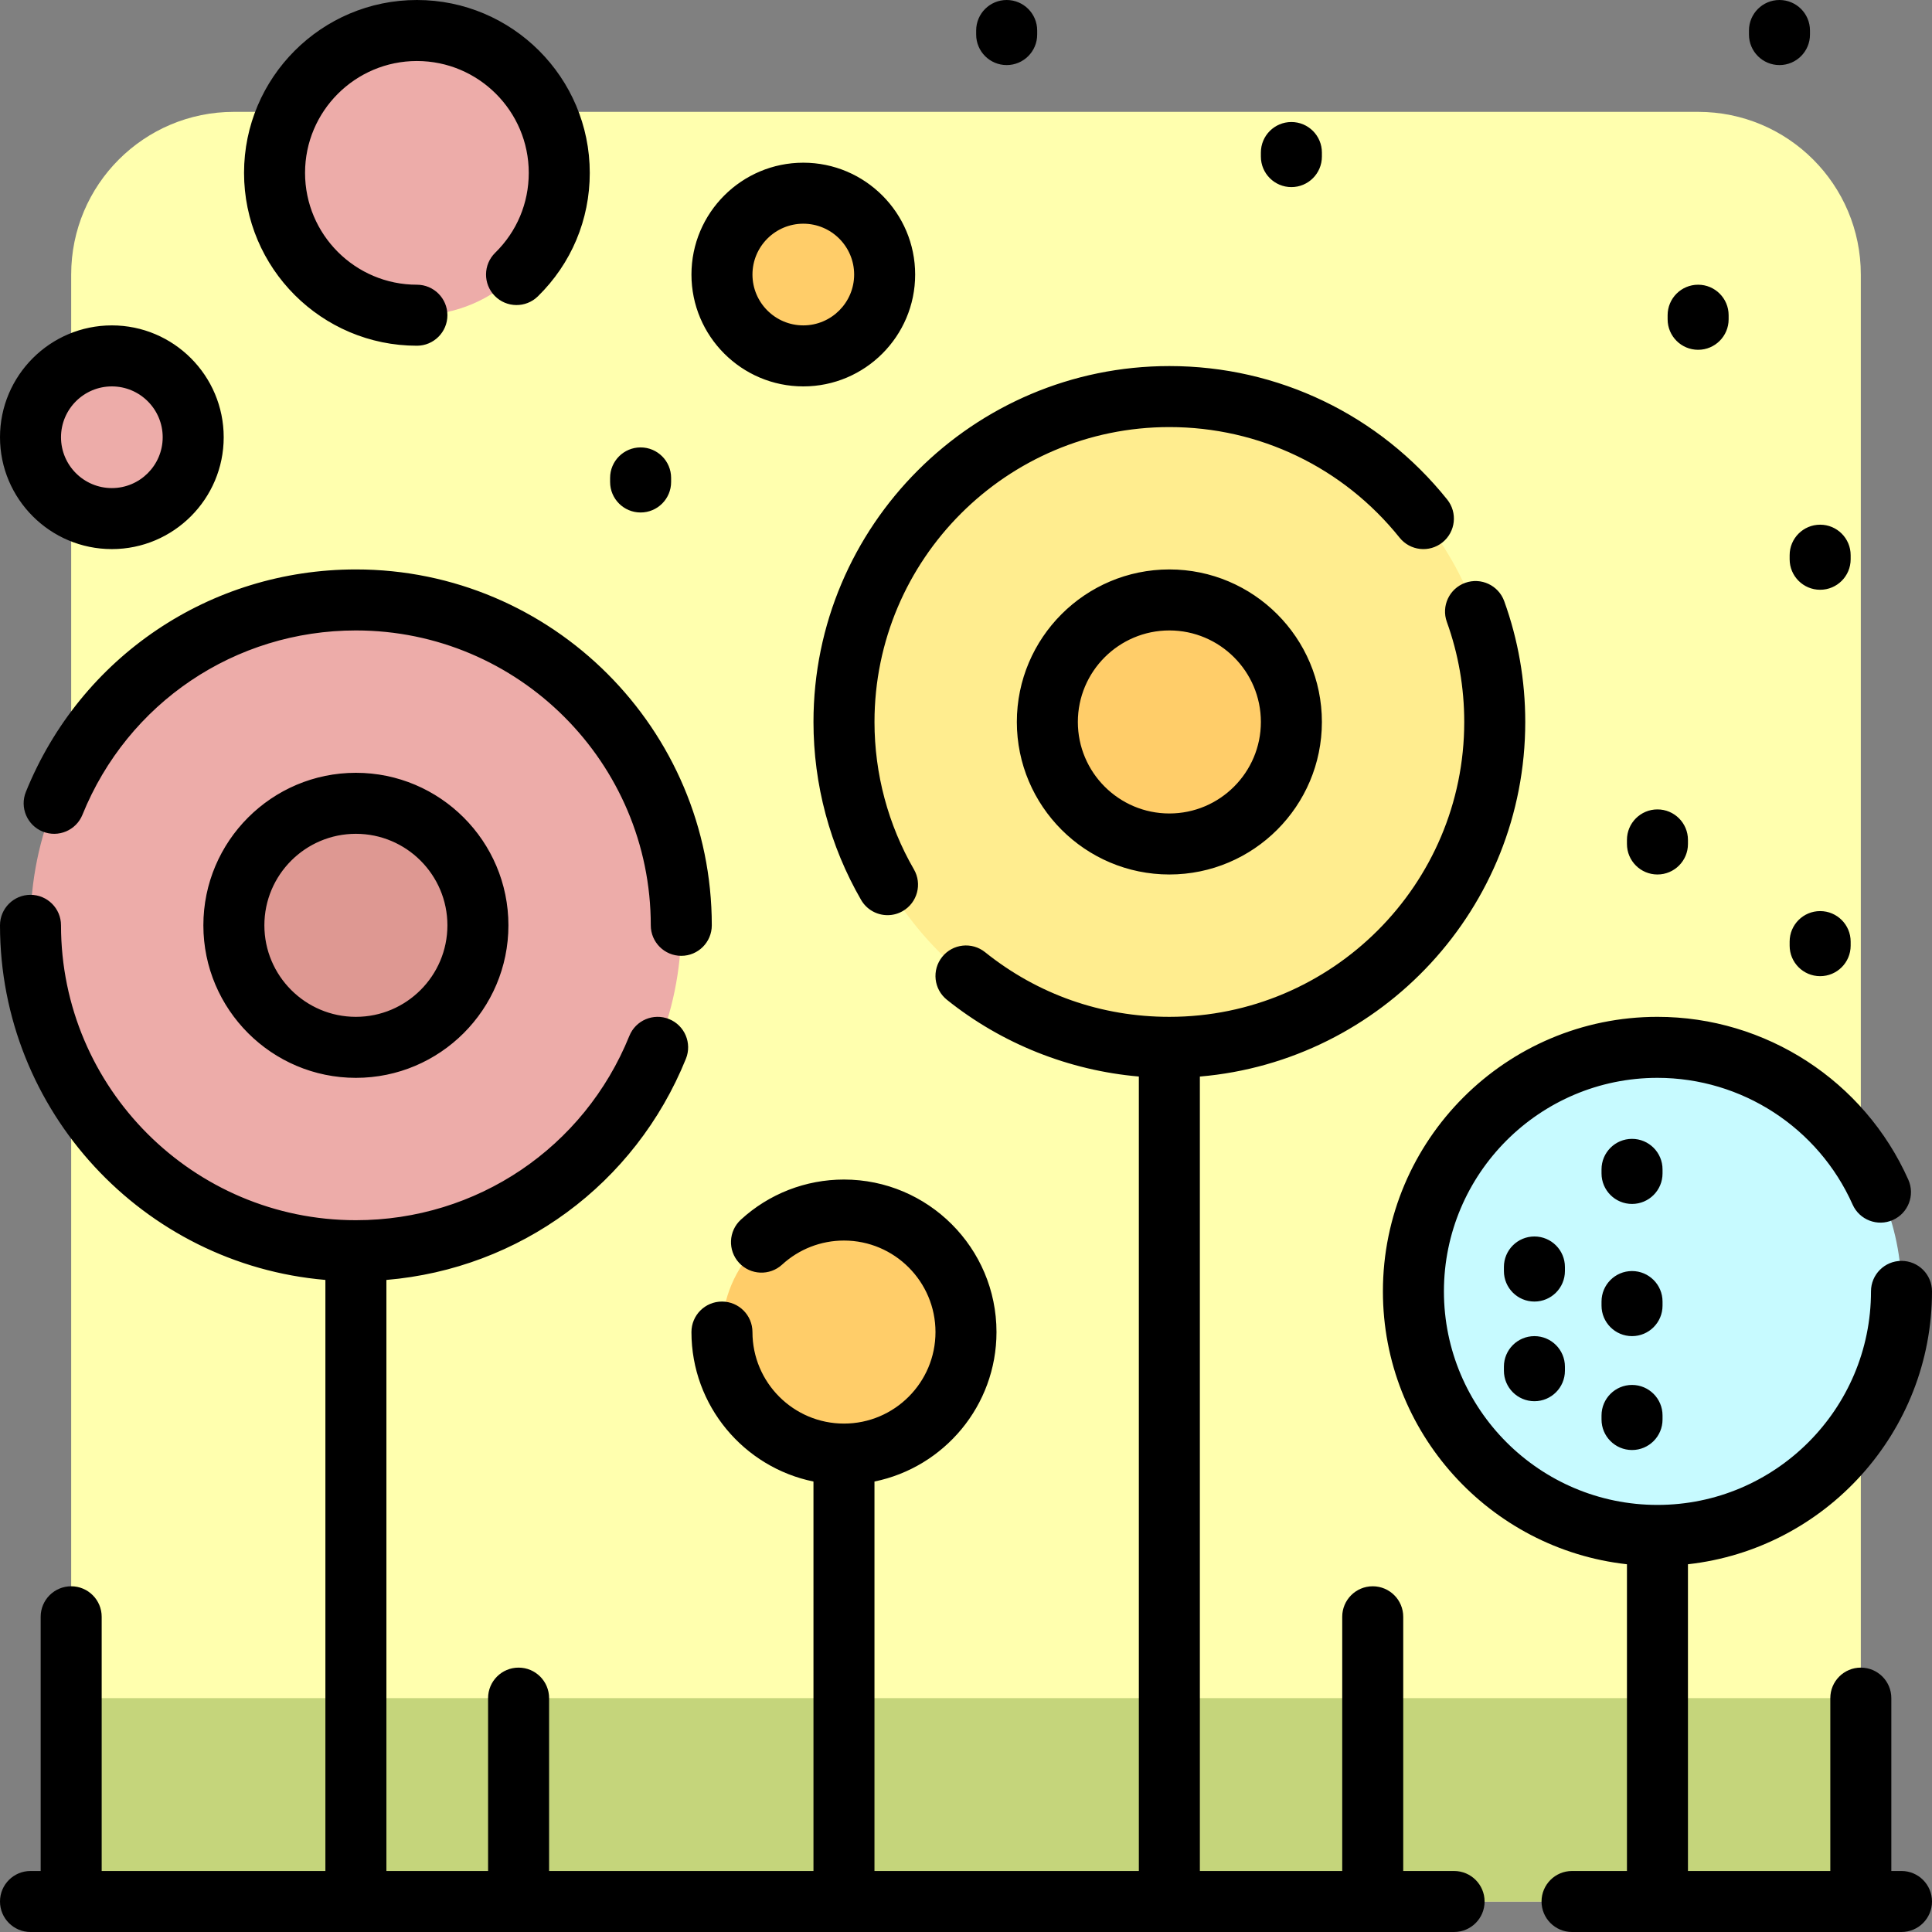
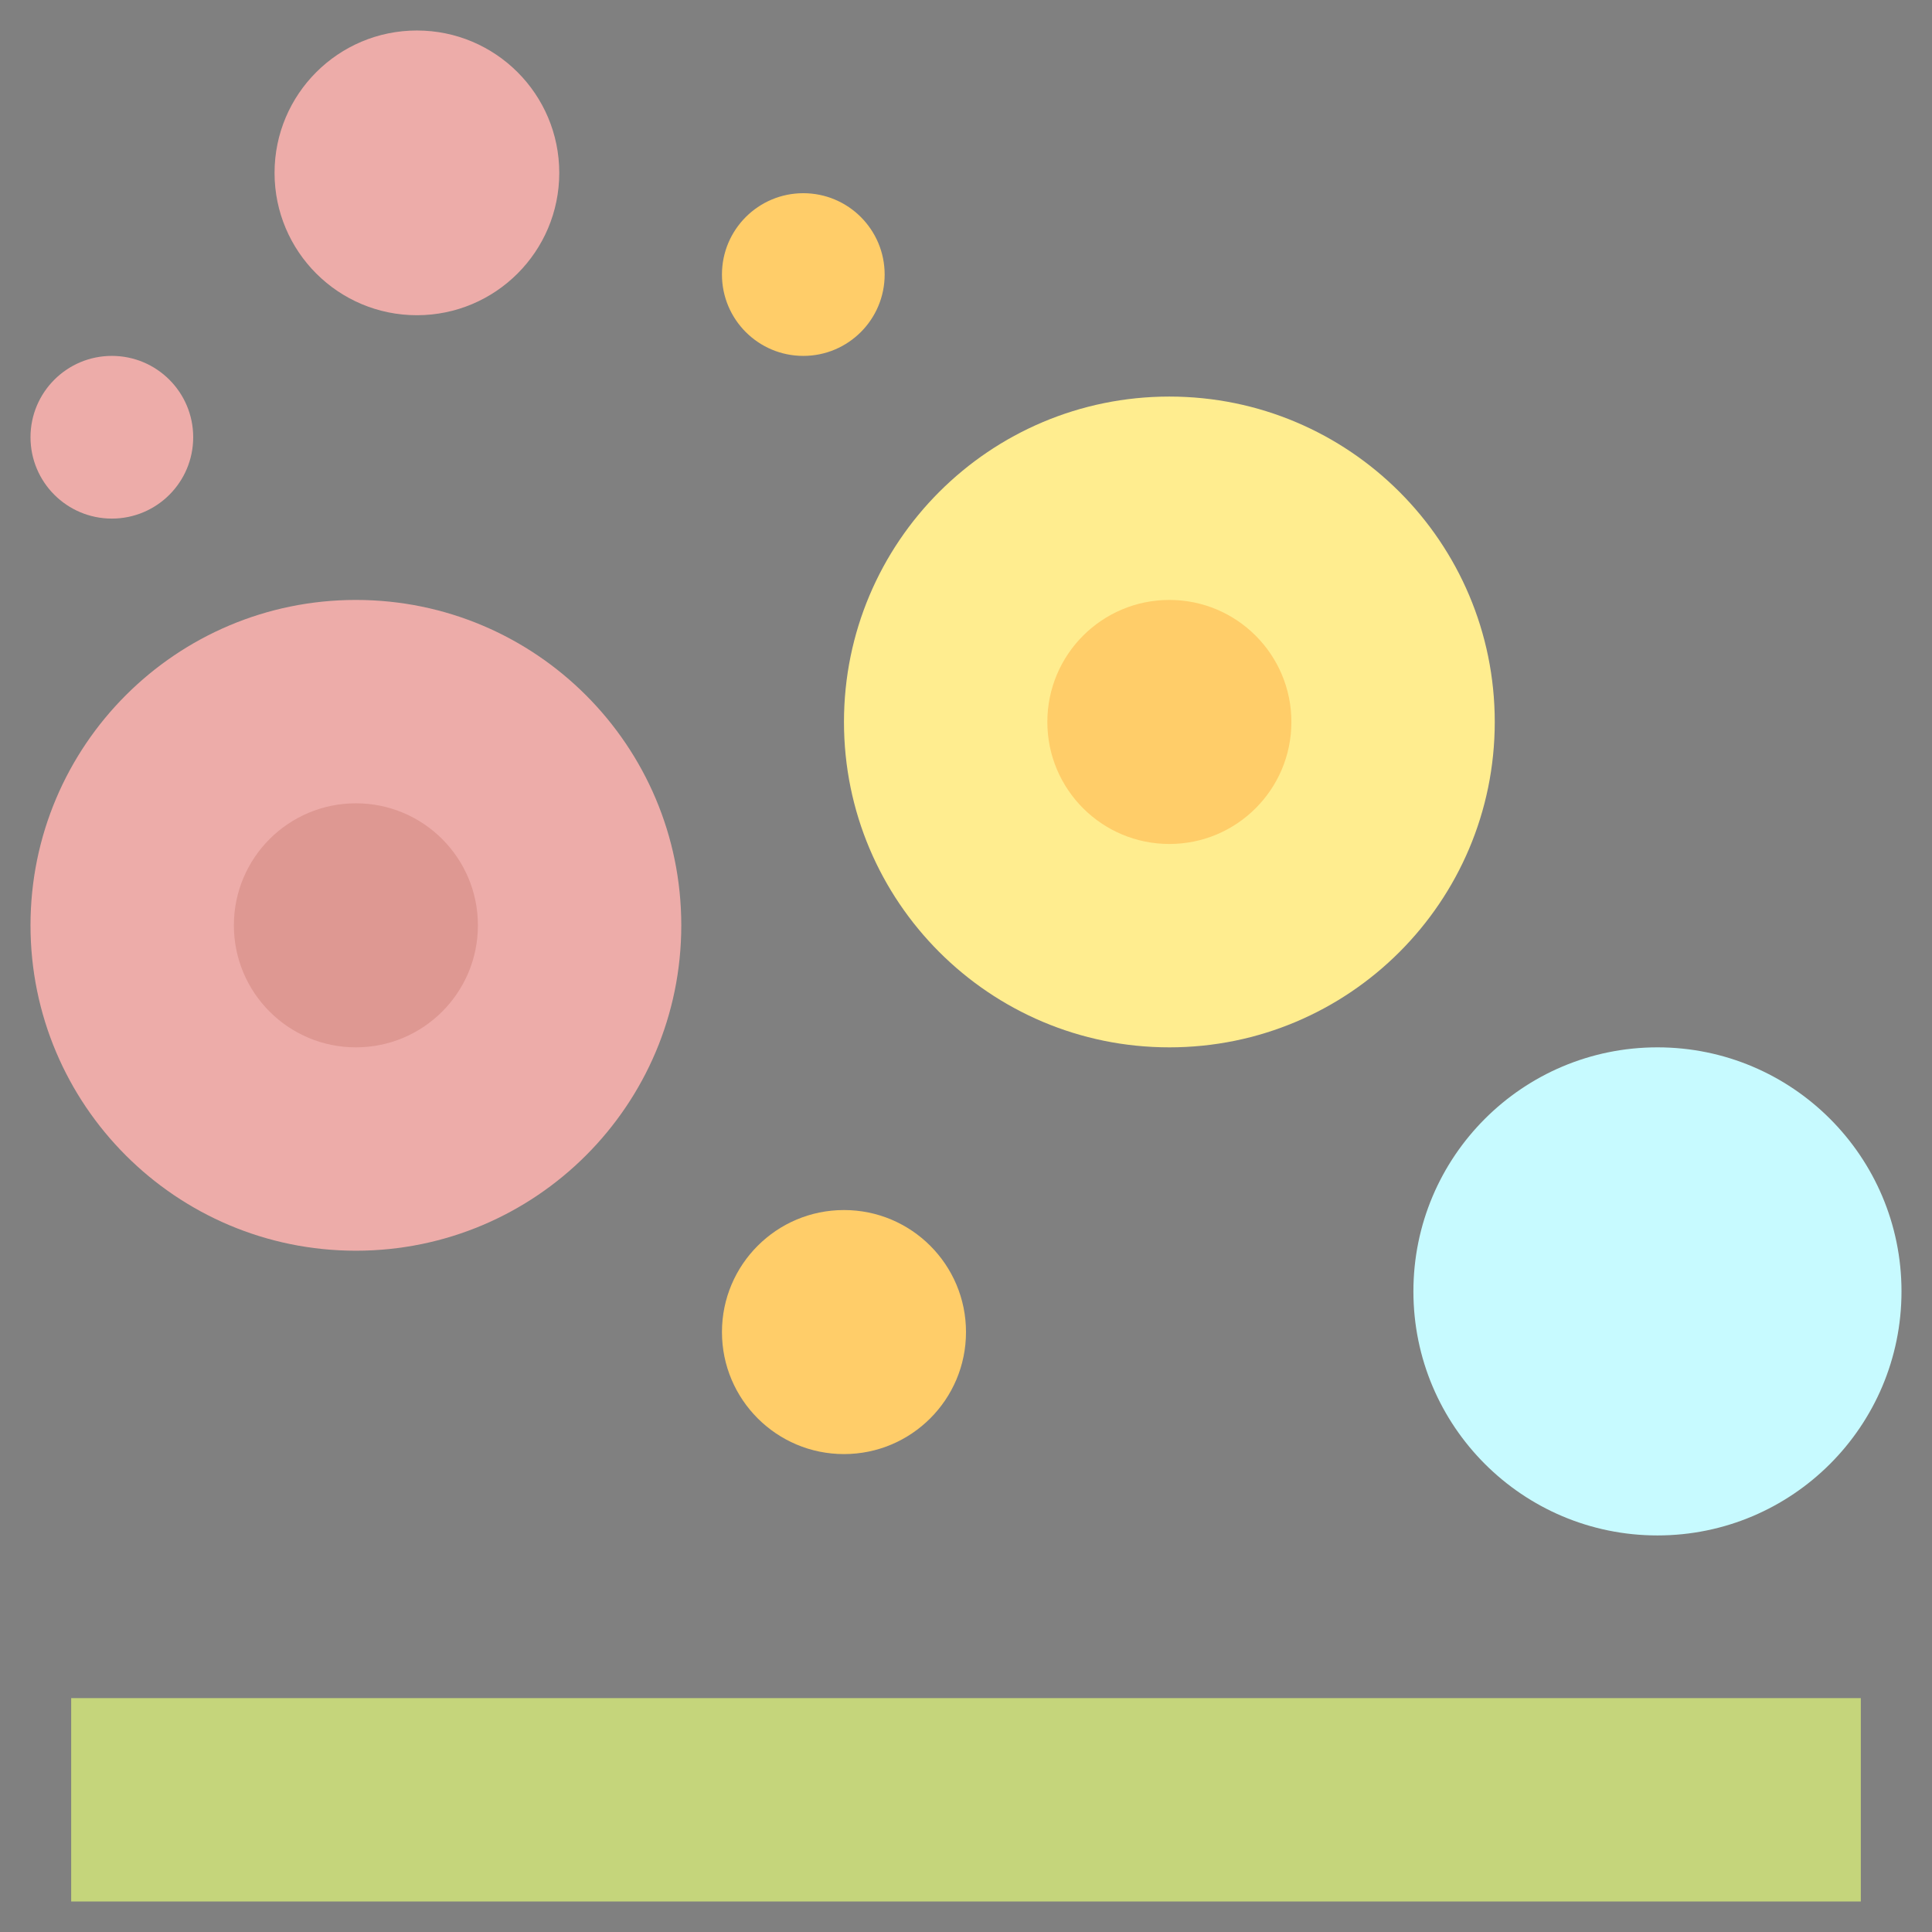
<svg xmlns="http://www.w3.org/2000/svg" version="1.1" id="Layer_1" x="0px" y="0px" viewBox="0 0 512 512" style="enable-background:new 0 0 512 512;" xml:space="preserve">
  <rect x="0" y="0" width="512" height="512" fill="#808080" stroke="none" />
-   <path style="fill:#FFFFAE;" d="M482.358,503.916H29.642c-5.953,0-10.779-4.826-10.779-10.779V72.758  c0-23.812,19.304-43.116,43.116-43.116h388.042c23.812,0,43.116,19.304,43.116,43.116v420.379  C493.137,499.09,488.311,503.916,482.358,503.916z" />
  <path style="fill:#C5D57B;" d="M493.137,503.916H18.863v-53.895h474.274V503.916z" />
  <path style="fill:#C7FAFF;" d="M503.916,342.232c0,35.718-28.956,64.674-64.674,64.674s-64.674-28.956-64.674-64.674  s28.956-64.674,64.674-64.674S503.916,306.513,503.916,342.232z" />
  <path style="fill:#FFED8F;" d="M396.126,191.326c0,47.625-38.607,86.232-86.232,86.232s-86.232-38.607-86.232-86.232  s38.607-86.232,86.232-86.232S396.126,143.702,396.126,191.326z" />
  <path style="fill:#FFCD69;" d="M342.232,191.326c0,17.86-14.477,32.337-32.337,32.337c-17.86,0-32.337-14.477-32.337-32.337  s14.477-32.337,32.337-32.337C327.754,158.989,342.232,173.467,342.232,191.326z M223.663,320.674  c-17.86,0-32.337,14.477-32.337,32.337c0,17.86,14.477,32.337,32.337,32.337S256,370.87,256,353.01  C256,335.151,241.523,320.674,223.663,320.674z M212.884,94.316c11.906,0,21.558-9.651,21.558-21.558S224.791,51.2,212.884,51.2  s-21.558,9.651-21.558,21.558S200.978,94.316,212.884,94.316z" />
  <path style="fill:#EDACA9;" d="M8.084,115.874c0-11.906,9.651-21.558,21.558-21.558S51.2,103.967,51.2,115.874  s-9.651,21.558-21.558,21.558S8.084,127.78,8.084,115.874z M110.484,83.537c20.836,0,37.726-16.891,37.726-37.726  S131.32,8.084,110.484,8.084S72.758,24.975,72.758,45.811S89.648,83.537,110.484,83.537z M94.316,158.989  c-47.625,0-86.232,38.607-86.232,86.232s38.607,86.232,86.232,86.232s86.232-38.607,86.232-86.232S141.94,158.989,94.316,158.989z" />
  <path style="fill:#DE9892;" d="M126.653,245.221c0,17.86-14.477,32.337-32.337,32.337s-32.337-14.477-32.337-32.337  s14.477-32.337,32.337-32.337S126.653,227.361,126.653,245.221z" />
-   <path d="M269.474,191.326c0,22.289,18.132,40.421,40.421,40.421c22.289,0,40.421-18.132,40.421-40.421s-18.132-40.421-40.421-40.421  C287.606,150.905,269.474,169.038,269.474,191.326z M334.147,191.326c0,13.373-10.879,24.253-24.253,24.253  c-13.373,0-24.253-10.879-24.253-24.253c0-13.373,10.879-24.253,24.253-24.253C323.268,167.074,334.147,177.953,334.147,191.326z   M215.579,191.326c0-52.006,42.31-94.316,94.316-94.316c28.774,0,55.611,12.889,73.627,35.366c2.793,3.484,2.232,8.571-1.251,11.364  c-3.484,2.792-8.571,2.232-11.364-1.251c-14.931-18.627-37.169-29.31-61.011-29.31c-43.091,0-78.147,35.056-78.147,78.147  c0,13.74,3.614,27.25,10.45,39.068c2.236,3.864,0.915,8.81-2.95,11.046c-1.275,0.737-2.667,1.088-4.041,1.088  c-2.792,0-5.507-1.448-7.005-4.038C219.943,224.215,215.579,207.905,215.579,191.326z M258.695,9.162V8.084  c0-4.465,3.62-8.084,8.084-8.084s8.084,3.62,8.084,8.084v1.078c0,4.465-3.62,8.084-8.084,8.084S258.695,13.627,258.695,9.162z   M490.442,249.533v1.078c0,4.465-3.62,8.084-8.084,8.084s-8.084-3.62-8.084-8.084v-1.078c0-4.465,3.62-8.084,8.084-8.084  S490.442,245.068,490.442,249.533z M482.358,139.048c4.465,0,8.084,3.62,8.084,8.084v1.078c0,4.465-3.62,8.084-8.084,8.084  s-8.084-3.62-8.084-8.084v-1.078C474.274,142.668,477.893,139.048,482.358,139.048z M463.495,9.162V8.084  c0-4.465,3.62-8.084,8.084-8.084s8.084,3.62,8.084,8.084v1.078c0,4.465-3.62,8.084-8.084,8.084S463.495,13.627,463.495,9.162z   M441.937,84.615v-1.078c0-4.465,3.62-8.084,8.084-8.084s8.084,3.62,8.084,8.084v1.078c0,4.465-3.62,8.084-8.084,8.084  S441.937,89.079,441.937,84.615z M212.884,102.4c16.345,0,29.642-13.297,29.642-29.642s-13.297-29.642-29.642-29.642  s-29.642,13.297-29.642,29.642S196.539,102.4,212.884,102.4z M212.884,59.284c7.43,0,13.474,6.044,13.474,13.474  c0,7.43-6.044,13.474-13.474,13.474s-13.474-6.044-13.474-13.474C199.411,65.328,205.454,59.284,212.884,59.284z M334.147,41.499  v-1.078c0-4.465,3.62-8.084,8.084-8.084s8.084,3.62,8.084,8.084v1.078c0,4.465-3.62,8.084-8.084,8.084  S334.147,45.964,334.147,41.499z M431.158,223.663v-1.078c0-4.465,3.62-8.084,8.084-8.084c4.465,0,8.084,3.62,8.084,8.084v1.078  c0,4.465-3.62,8.084-8.084,8.084C434.777,231.747,431.158,228.128,431.158,223.663z M161.684,127.731v-1.078  c0-4.465,3.62-8.084,8.084-8.084c4.465,0,8.084,3.62,8.084,8.084v1.078c0,4.465-3.62,8.084-8.084,8.084  C165.304,135.815,161.684,132.195,161.684,127.731z M94.316,150.905c52.006,0,94.316,42.31,94.316,94.316  c0,4.465-3.62,8.084-8.084,8.084c-4.465,0-8.084-3.62-8.084-8.084c0-43.091-35.056-78.147-78.147-78.147  c-32.013,0-60.459,19.173-72.469,48.844c-1.675,4.139-6.388,6.136-10.527,4.46c-4.139-1.675-6.135-6.389-4.46-10.527  C21.354,174.042,55.683,150.905,94.316,150.905z M440.589,375.107v1.078c0,4.465-3.62,8.084-8.084,8.084s-8.084-3.62-8.084-8.084  v-1.078c0-4.465,3.62-8.084,8.084-8.084S440.589,370.643,440.589,375.107z M414.72,336.842c0,4.465-3.62,8.084-8.084,8.084  s-8.084-3.62-8.084-8.084v-1.078c0-4.465,3.62-8.084,8.084-8.084s8.084,3.62,8.084,8.084V336.842z M414.72,362.173v1.078  c0,4.465-3.62,8.084-8.084,8.084s-8.084-3.62-8.084-8.084v-1.078c0-4.465,3.62-8.084,8.084-8.084S414.72,357.708,414.72,362.173z   M440.589,346.004c0,4.465-3.62,8.084-8.084,8.084s-8.084-3.62-8.084-8.084v-1.078c0-4.465,3.62-8.084,8.084-8.084  s8.084,3.62,8.084,8.084V346.004z M440.589,310.973c0,4.465-3.62,8.084-8.084,8.084s-8.084-3.62-8.084-8.084v-1.078  c0-4.465,3.62-8.084,8.084-8.084s8.084,3.62,8.084,8.084V310.973z M64.674,45.811C64.674,20.55,85.224,0,110.484,0  s45.811,20.55,45.811,45.811c0,12.412-4.883,24.033-13.749,32.722c-3.188,3.125-8.307,3.073-11.432-0.115  c-3.125-3.188-3.074-8.307,0.115-11.432c5.738-5.623,8.897-13.143,8.897-21.174c0-16.345-13.297-29.642-29.642-29.642  S80.842,29.465,80.842,45.811s13.297,29.642,29.642,29.642c4.465,0,8.084,3.62,8.084,8.084s-3.62,8.084-8.084,8.084  C85.224,91.621,64.674,71.071,64.674,45.811z M53.895,245.221c0,22.289,18.132,40.421,40.421,40.421s40.421-18.132,40.421-40.421  S116.604,204.8,94.316,204.8S53.895,222.932,53.895,245.221z M118.568,245.221c0,13.373-10.879,24.253-24.253,24.253  s-24.253-10.879-24.253-24.253c0-13.373,10.879-24.253,24.253-24.253S118.568,231.848,118.568,245.221z M393.432,503.916  c0,4.465-3.62,8.084-8.084,8.084H8.084C3.62,512,0,508.38,0,503.916s3.62-8.084,8.084-8.084h2.695v-67.368  c0-4.465,3.62-8.084,8.084-8.084s8.084,3.62,8.084,8.084v67.368h59.284V339.194C37.996,335.08,0,294.505,0,245.221  c0-4.465,3.62-8.084,8.084-8.084s8.084,3.62,8.084,8.084c0,43.091,35.056,78.147,78.147,78.147c32.013,0,60.459-19.173,72.47-48.844  c1.676-4.139,6.392-6.133,10.527-4.46c4.139,1.675,6.135,6.389,4.46,10.527c-13.475,33.288-44.093,55.627-79.373,58.606v156.634  h26.947v-45.811c0-4.465,3.62-8.084,8.084-8.084c4.465,0,8.084,3.62,8.084,8.084v45.811h70.063V392.62  c-18.427-3.756-32.337-20.089-32.337-39.609c0-4.465,3.62-8.084,8.084-8.084c4.465,0,8.084,3.62,8.084,8.084  c0,13.373,10.879,24.253,24.253,24.253s24.253-10.879,24.253-24.253c0-13.373-10.879-24.253-24.253-24.253  c-6.089,0-11.91,2.266-16.392,6.378c-3.289,3.018-8.403,2.799-11.422-0.489c-3.019-3.29-2.8-8.403,0.489-11.422  c7.472-6.858,17.176-10.635,27.325-10.635c22.289,0,40.421,18.132,40.421,40.421c0,19.52-13.91,35.853-32.337,39.609v103.212h70.063  v-210.54c-18.519-1.606-36.333-8.687-50.87-20.342c-3.484-2.793-4.043-7.88-1.25-11.364c2.792-3.484,7.879-4.044,11.364-1.25  c13.986,11.212,30.874,17.139,48.84,17.139c43.091,0,78.147-35.056,78.147-78.147c0-9.113-1.551-18.033-4.611-26.518  c-1.514-4.199,0.662-8.832,4.862-10.348c4.201-1.516,8.832,0.662,10.348,4.862c3.696,10.249,5.571,21.016,5.571,32.003  c0,49.282-37.996,89.858-86.232,93.973v210.533h37.726v-67.368c0-4.465,3.62-8.084,8.084-8.084c4.465,0,8.084,3.62,8.084,8.084  v67.368h13.474C389.812,495.832,393.432,499.451,393.432,503.916z M512,503.916c0,4.465-3.62,8.084-8.084,8.084h-87.309  c-4.465,0-8.084-3.62-8.084-8.084s3.62-8.084,8.084-8.084h14.552v-81.288c-36.328-4.035-64.674-34.925-64.674-72.312  c0-40.119,32.639-72.758,72.758-72.758c28.699,0,54.795,16.941,66.483,43.161c1.818,4.078-0.014,8.857-4.092,10.675  c-4.079,1.818-8.858-0.015-10.675-4.092c-9.093-20.397-29.393-33.576-51.716-33.576c-31.204,0-56.589,25.385-56.589,56.589  s25.385,56.589,56.589,56.589s56.589-25.385,56.589-56.589c0-4.465,3.62-8.084,8.084-8.084s8.084,3.62,8.084,8.084  c0,37.387-28.345,68.277-64.674,72.312v81.288h37.726v-45.811c0-4.465,3.62-8.084,8.084-8.084c4.465,0,8.084,3.62,8.084,8.084  v45.811h2.695C508.38,495.832,512,499.451,512,503.916z M29.642,145.516c16.345,0,29.642-13.297,29.642-29.642  S45.987,86.232,29.642,86.232S0,99.528,0,115.874S13.297,145.516,29.642,145.516z M29.642,102.4c7.43,0,13.474,6.044,13.474,13.474  s-6.044,13.474-13.474,13.474s-13.474-6.044-13.474-13.474S22.212,102.4,29.642,102.4z" />
  <g>
</g>
  <g>
</g>
  <g>
</g>
  <g>
</g>
  <g>
</g>
  <g>
</g>
  <g>
</g>
  <g>
</g>
  <g>
</g>
  <g>
</g>
  <g>
</g>
  <g>
</g>
  <g>
</g>
  <g>
</g>
  <g>
</g>
</svg>